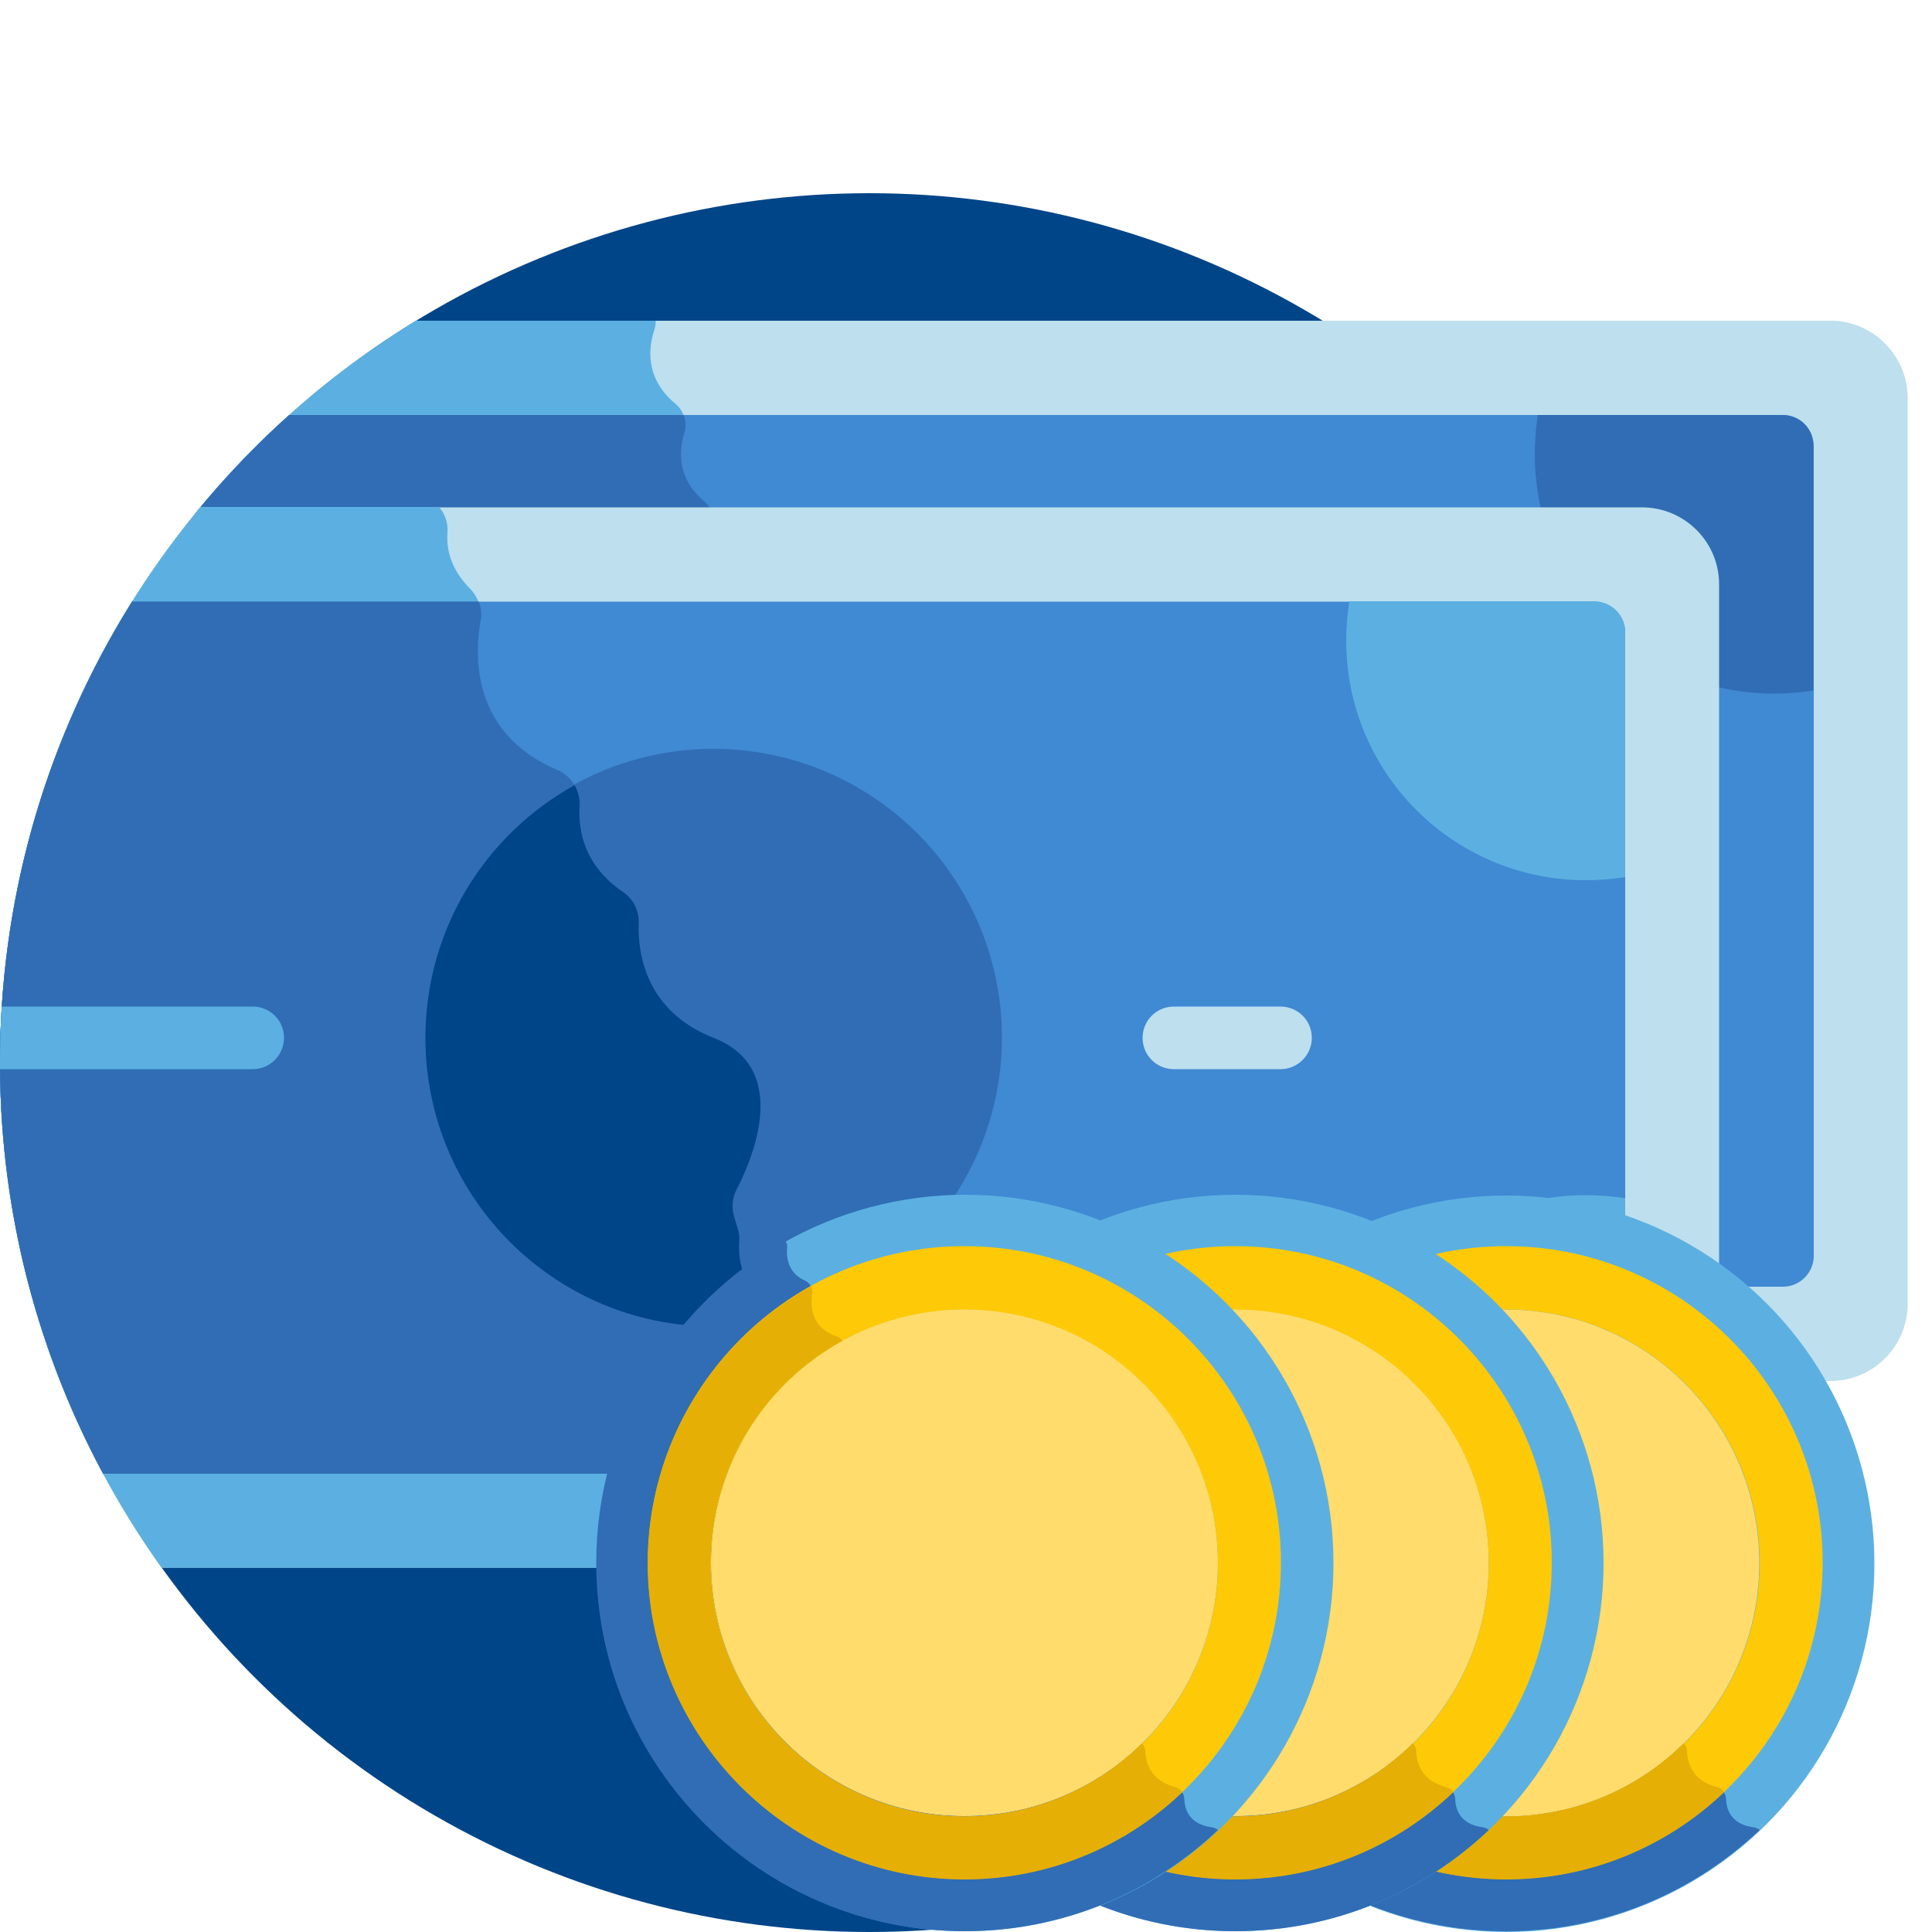
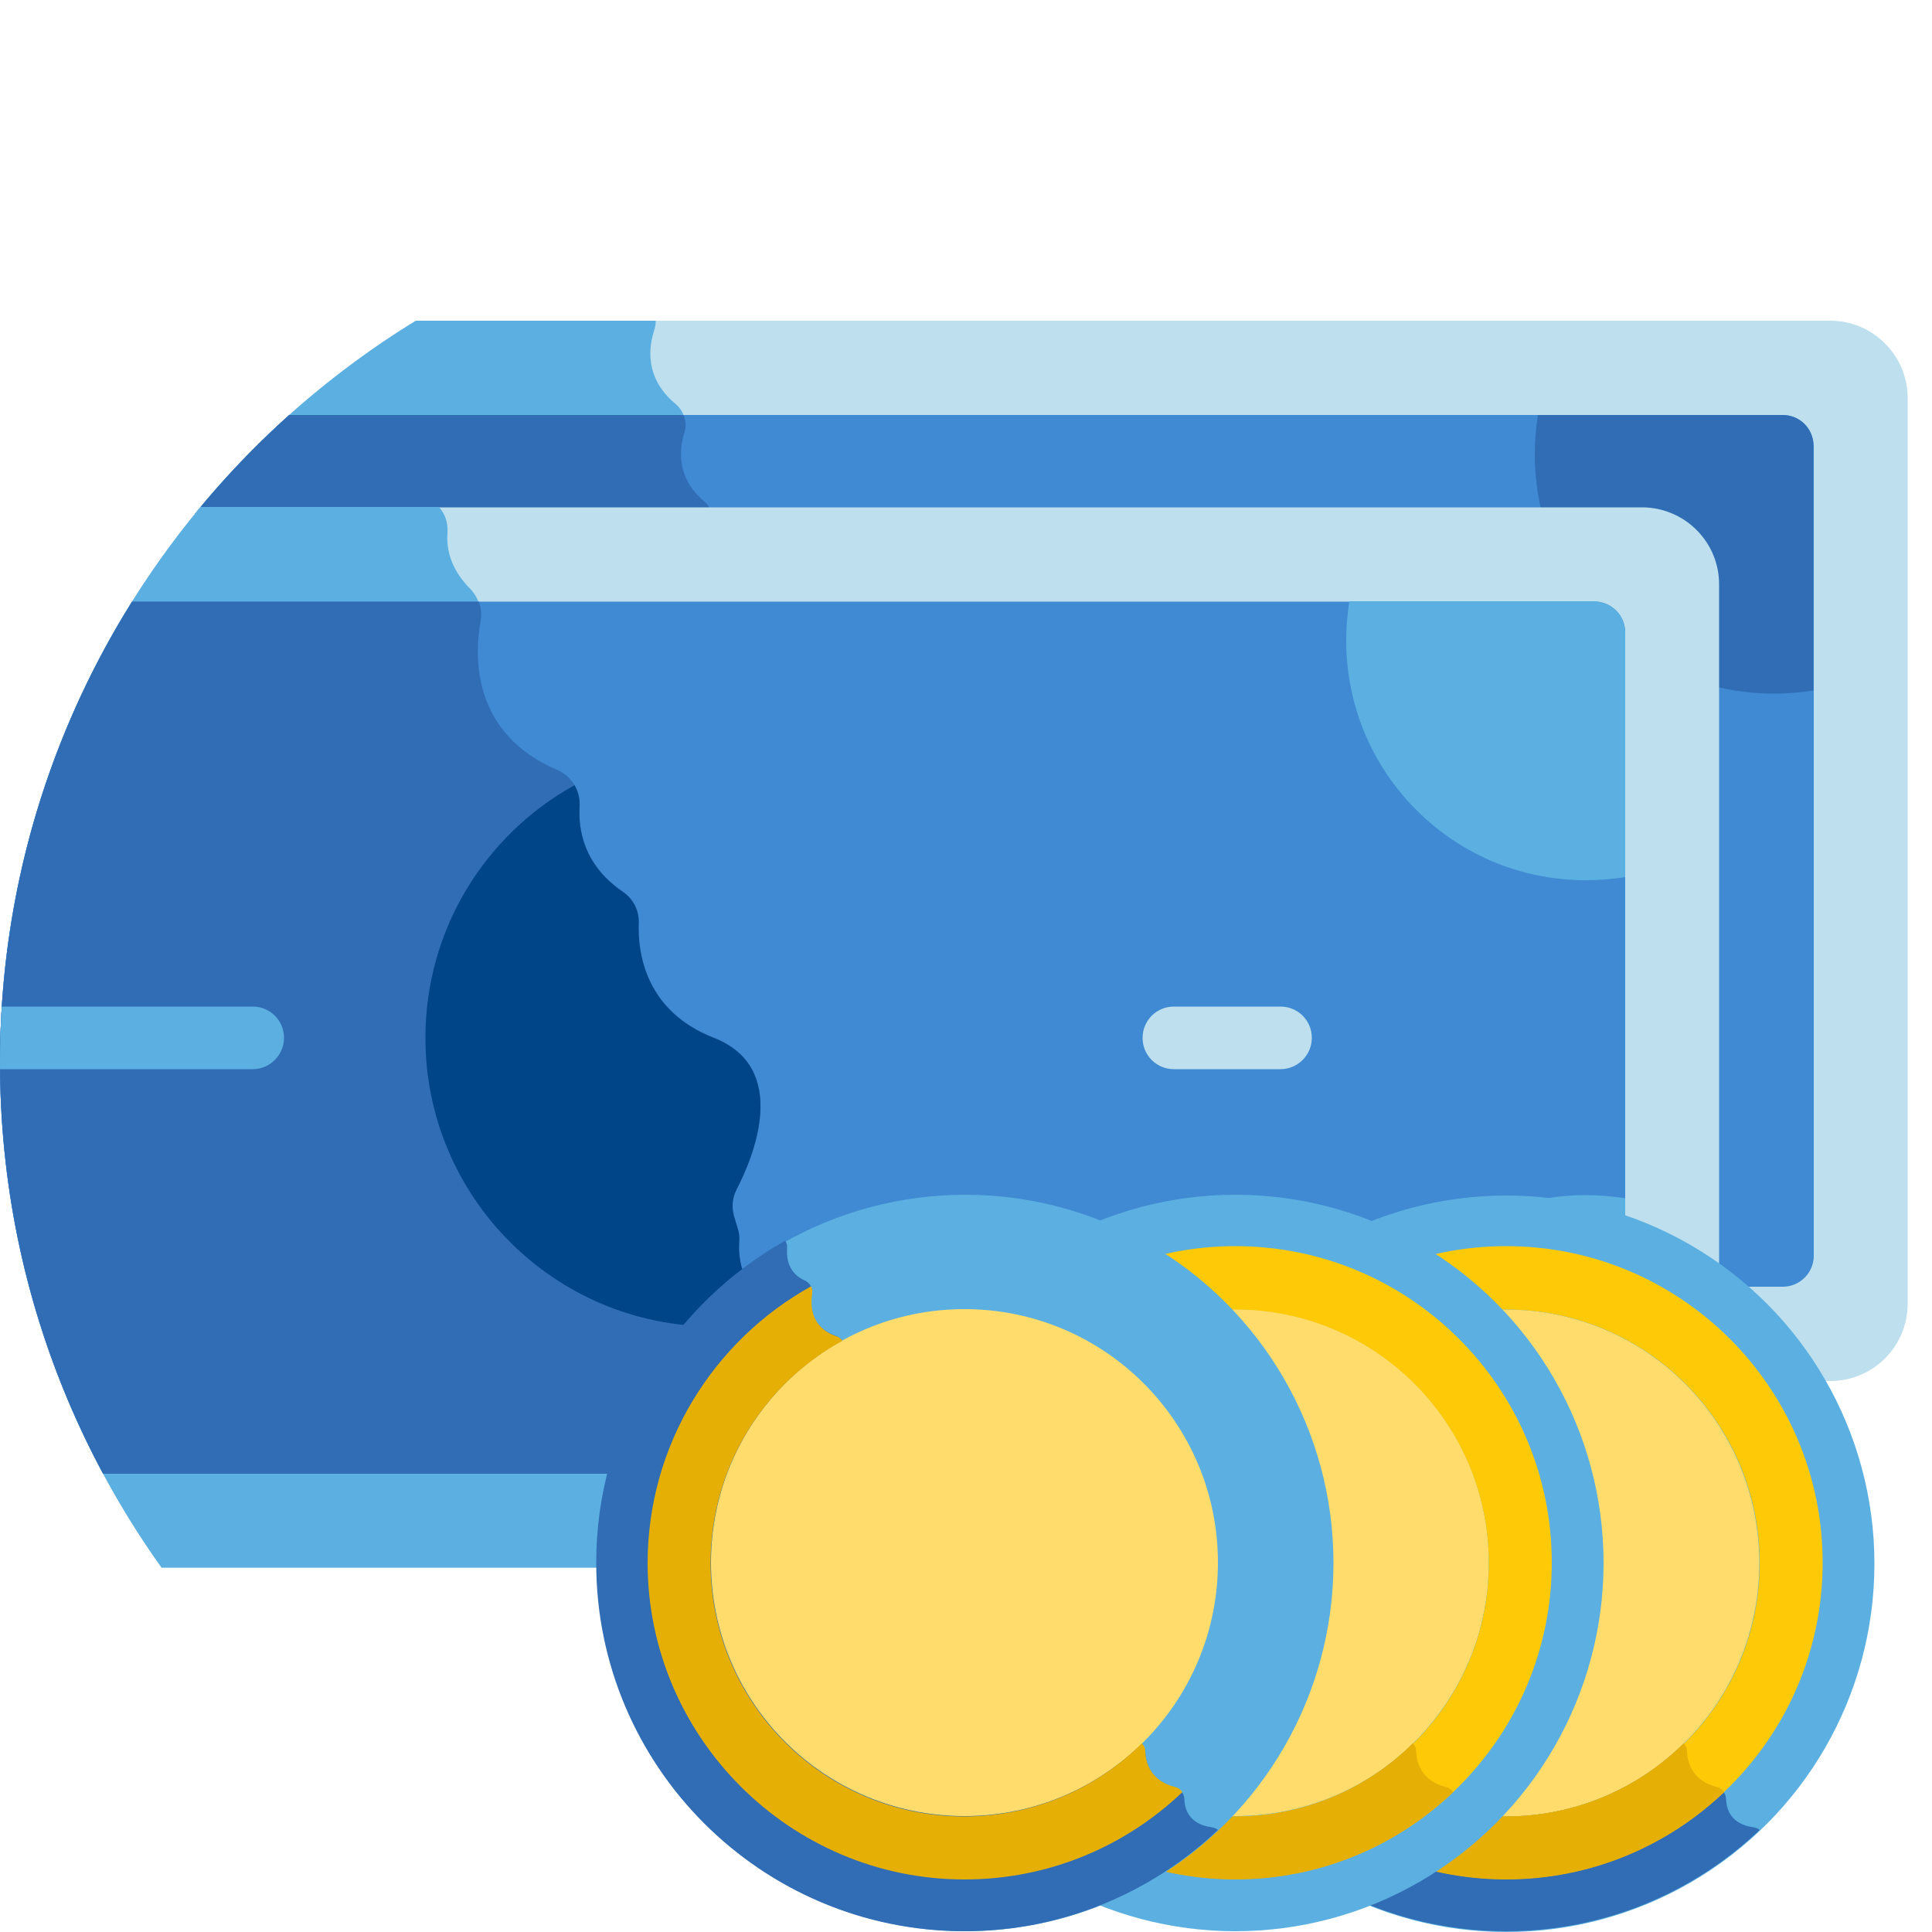
<svg xmlns="http://www.w3.org/2000/svg" xmlns:xlink="http://www.w3.org/1999/xlink" version="1.1" id="Layer_1" x="0" y="0" viewBox="0 0 500 500" style="enable-background:new 0 0 500 500" xml:space="preserve">
  <style>.st0{fill:#004588}.st2{fill:#bddfee}.st3{fill:#5bb0e1}.st4{fill:#4089d3}.st5{fill:#306db5}.st6{fill:#ffdc6c}.st7{fill:#fec907}.st8{fill:#e5af05}</style>
-   <circle class="st0" cx="225" cy="275" r="225" />
  <defs>
    <path id="SVGID_1_" d="M0 275C0 150.7 100.7 50 225 50c62.1 0 296.3-98.7 337-58s14 316.9 14 379c0 124.3-226.7 129-351 129S0 399.3 0 275z" />
  </defs>
  <clipPath id="SVGID_00000002342186060257651520000016703440103865470610_">
    <use xlink:href="#SVGID_1_" style="overflow:visible" />
  </clipPath>
  <g style="clip-path:url(#SVGID_00000002342186060257651520000016703440103865470610_)">
    <path class="st2" d="M473.7 83H142.4C117.3 95.5 27.5 112.5 8.7 133H425c10.2 0 18.4 8.3 18.4 18.4v206h30.3c11.1 0 20-9 20-20V103c0-11-9-20-20-20z" />
    <path class="st3" d="M169.7 83H40.2c-25.1 12.5-12.7 29.5-31.5 50h175.6c-.4-1.3-1.1-2.5-2.2-3.4-6.9-5.8-6.4-13-5-17.6.8-2.7-.1-5.7-2.3-7.5-8.2-6.8-6.8-15-5.5-19 .3-.9.4-1.7.4-2.5z" />
    <path class="st4" d="M461.3 107.4H36.5c-10 7.8-19.3 16.3-27.8 25.6H425c10.2 0 18.4 8.3 18.4 18.4V333h18c4.4 0 8-3.6 8-8V115.4c-.1-4.5-3.6-8-8.1-8z" />
    <path class="st5" d="M-45.8 133h230.1c-.4-1.3-1.1-2.5-2.2-3.4-6.9-5.8-6.4-13-5-17.6.5-1.5.4-3.1-.2-4.6H-3.8c-10 7.8-26.5 16.3-35 25.6h-7zM461.3 107.4H398c-.5 3.3-.8 6.7-.8 10.2 0 5.3.7 10.5 1.9 15.4h25.8c10.2 0 18.4 8.3 18.4 18.4v26.1c5 1.3 10.3 2 15.8 2 3.5 0 6.9-.3 10.2-.8v-63.3c0-4.5-3.5-8-8-8z" />
    <path class="st2" d="M424.9 131.3H10.2c-38.4 40.9-55.6 96-55.6 156.6 0 43.1 11.9 83.4 32.6 117.8h437.7c11.1 0 20-9 20-20V151.4c.1-11.1-8.9-20.1-20-20.1z" />
    <path class="st3" d="M-45.4 287.9c0 43.1 11.9 83.4 32.6 117.8H210v-44.6c0-2.7-1.3-5.2-3.4-7-3-2.5-3.7-5.6-3.6-8.3.1-3.2-1.4-6.1-4-8-7.8-5.5-8-13.2-7.8-16.5.1-1.2 0-2.4-.4-3.5l-.9-3c-.7-2.3-.5-4.9.6-7 4.4-8.5 14-31.5-5.9-39.3-17.6-6.9-19.7-21.8-19.4-29.8.1-3.1-1.4-6.1-4-7.9-10.2-6.9-11.7-16.1-11.3-22.3.2-4-2.1-7.6-5.7-9.2-22.2-9.4-21.6-29.4-19.9-38.7.5-3-.5-6-2.6-8.2-5.2-5.2-6.2-10.5-5.9-14.5.2-2.5-.6-4.9-2.2-6.7H10.2c-38.4 41.1-55.6 96.1-55.6 156.7z" />
    <path class="st4" d="M412.6 155.7H-9.7c-26.5 37.3-35.7 83-35.7 132.2 0 33.3 7.1 64.9 19.9 93.5h438.1c4.4 0 8-3.6 8-8V163.7c0-4.4-3.5-8-8-8z" />
    <path class="st5" d="M-45.4 287.9c0 33.3 7.1 64.9 19.9 93.5h235.6v-20.3c0-2.7-1.3-5.2-3.4-7-3-2.5-3.7-5.6-3.6-8.3.1-3.2-1.4-6.1-4-8-7.8-5.5-8-13.2-7.8-16.5.1-1.2 0-2.4-.4-3.5l-.9-3c-.7-2.3-.5-4.9.6-7 4.4-8.5 14-31.5-5.9-39.3-17.6-6.9-19.7-21.8-19.4-29.8.1-3.1-1.4-6.1-4-7.9-10.2-6.9-11.7-16.1-11.3-22.3.2-4-2.1-7.6-5.7-9.2-22.2-9.4-21.6-29.4-19.9-38.7.3-1.7.1-3.4-.5-4.9H-9.7c-26.5 37.3-35.7 83-35.7 132.2z" />
    <path class="st3" d="M420.6 163.7V227c-3.3.5-6.7.8-10.2.8-34.2 0-62-27.7-62-62 0-3.5.3-6.9.8-10.2h63.3c4.6.1 8.1 3.7 8.1 8.1zM420.6 373.4v-63.3c-3.3-.5-6.7-.8-10.2-.8-34.2 0-62 27.7-62 62 0 3.5.3 6.9.8 10.2h63.3c4.6-.1 8.1-3.7 8.1-8.1z" />
-     <circle class="st5" cx="184.6" cy="268.5" r="74.7" />
    <path class="st0" d="M199.1 337.9c-7.8-5.5-8-13.2-7.8-16.5.1-1.2 0-2.4-.4-3.5l-.9-3c-.7-2.3-.5-4.9.6-7 4.4-8.5 14-31.5-5.9-39.3-17.6-6.9-19.7-21.8-19.4-29.8.1-3.1-1.4-6.1-4-7.9-10.2-6.9-11.7-16.1-11.3-22.3.1-1.9-.4-3.8-1.3-5.4-23 12.7-38.6 37.2-38.6 65.4 0 41.2 33.4 74.7 74.7 74.7 6 0 11.8-.7 17.4-2.1-.9-1.3-1.9-2.5-3.1-3.3z" />
    <path class="st2" d="M331.4 276.7h-27.6c-4.5 0-8.1-3.6-8.1-8.1s3.6-8.1 8.1-8.1h27.6c4.5 0 8.1 3.6 8.1 8.1 0 4.4-3.6 8.1-8.1 8.1z" />
    <path class="st3" d="M65.4 276.7h-88.5c-4.5 0-8.1-3.6-8.1-8.1s3.6-8.1 8.1-8.1h88.5c4.5 0 8.1 3.6 8.1 8.1 0 4.4-3.6 8.1-8.1 8.1z" />
  </g>
  <g>
    <circle class="st3" cx="389.8" cy="404.7" r="95.3" />
    <path class="st5" d="M294.5 404.5c0 52.6 42.7 95.3 95.3 95.3 25.4 0 48.5-10 65.6-26.2-.4-.4-1-.6-1.6-.7-5.9-.8-7-4.7-7.1-7.3 0-1.4-1-2.6-2.3-3-6.5-1.6-7.7-6.4-7.8-9.3 0-1.4-1.1-2.6-2.5-2.9-23.3-4.5-21.8-22.6-21.2-26.5.1-.5 0-1.1-.2-1.6-1.1-2.8-6-11.4-23-17.8-16.6-6.2-17-23.8-16.6-30.2.1-1.4-.8-2.6-2.1-3.1-13.2-4.6-13.1-16.8-12.4-22.2.2-1.5-.7-2.8-2.1-3.3-6.6-2.3-6.7-7.9-6.2-11.1.2-1.3-.5-2.6-1.8-3.2-4.3-1.9-4.8-5.8-4.6-8.4.1-.7-.1-1.3-.5-1.9-29.1 16.3-48.9 47.5-48.9 83.4z" />
    <circle class="st6" cx="389.7" cy="404.5" r="65.6" />
    <path class="st7" d="M389.8 338.9c36.2 0 65.6 29.4 65.6 65.6s-29.4 65.6-65.6 65.6-65.6-29.4-65.6-65.6 29.4-65.6 65.6-65.6m0-16.4c-45.2 0-81.9 36.7-81.9 81.9s36.7 81.9 81.9 81.9 81.9-36.7 81.9-81.9-36.7-81.9-81.9-81.9z" />
    <path class="st8" d="M389.8 486.4c21.9 0 41.7-8.6 56.4-22.6-.4-.6-1-1.1-1.8-1.3-6.5-1.6-7.7-6.4-7.8-9.3 0-.8-.3-1.5-.9-2-11.8 11.7-28.1 18.9-46 18.9-36.2 0-65.6-29.4-65.6-65.6 0-24.8 13.8-46.4 34.1-57.5-.4-.6-.9-1-1.6-1.2-6.6-2.3-6.7-7.9-6.2-11.1.1-.6 0-1.2-.3-1.8-25.2 14-42.3 40.9-42.3 71.7.1 45 36.8 81.8 82 81.8z" />
    <circle class="st3" cx="319.7" cy="404.5" r="95.3" />
-     <path class="st5" d="M224.4 404.5c0 52.6 42.7 95.3 95.3 95.3 25.4 0 48.5-10 65.6-26.2-.4-.4-1-.6-1.6-.7-5.9-.8-7-4.7-7.1-7.3 0-1.4-1-2.6-2.3-3-6.5-1.6-7.7-6.4-7.8-9.3 0-1.4-1.1-2.6-2.5-2.9-23.3-4.5-21.8-22.6-21.2-26.5.1-.5 0-1.1-.2-1.6-1.1-2.8-6-11.4-23-17.8-16.6-6.2-17-23.8-16.6-30.2.1-1.4-.8-2.6-2.1-3.1-13.2-4.6-13.1-16.8-12.4-22.2.2-1.5-.7-2.8-2.1-3.3-6.6-2.3-6.7-7.9-6.2-11.1.2-1.3-.5-2.6-1.8-3.2-4.3-1.9-4.8-5.8-4.6-8.4.1-.7-.1-1.3-.5-1.9-29.1 16.3-48.9 47.5-48.9 83.4z" />
    <circle class="st6" cx="319.7" cy="404.4" r="65.6" />
    <path class="st7" d="M319.7 338.9c36.2 0 65.6 29.4 65.6 65.6s-29.4 65.6-65.6 65.6-65.6-29.4-65.6-65.6 29.4-65.6 65.6-65.6m0-16.4c-45.2 0-81.9 36.7-81.9 81.9s36.7 81.9 81.9 81.9 81.9-36.7 81.9-81.9-36.7-81.9-81.9-81.9z" />
    <path class="st8" d="M319.7 486.4c21.9 0 41.7-8.6 56.4-22.6-.4-.6-1-1.1-1.8-1.3-6.5-1.6-7.7-6.4-7.8-9.3 0-.8-.3-1.5-.9-2-11.8 11.7-28.1 18.9-46 18.9-36.2 0-65.6-29.4-65.6-65.6 0-24.8 13.8-46.4 34.1-57.5-.4-.6-.9-1-1.6-1.2-6.6-2.3-6.7-7.9-6.2-11.1.1-.6 0-1.2-.3-1.8-25.2 14-42.3 40.9-42.3 71.7.1 45 36.8 81.8 82 81.8z" />
    <circle class="st3" cx="249.8" cy="404.5" r="95.3" />
    <path class="st5" d="M154.3 404.5c0 52.6 42.7 95.3 95.3 95.3 25.4 0 48.5-10 65.6-26.2-.4-.4-1-.6-1.6-.7-5.9-.8-7-4.7-7.1-7.3 0-1.4-1-2.6-2.3-3-6.5-1.6-7.7-6.4-7.8-9.3 0-1.4-1.1-2.6-2.5-2.9-23.3-4.5-21.8-22.6-21.2-26.5.1-.5 0-1.1-.2-1.6-1.1-2.8-6-11.4-23-17.8-16.6-6.2-17-23.8-16.6-30.2.1-1.4-.8-2.6-2.1-3.1-13.2-4.6-13.1-16.8-12.4-22.2.2-1.5-.7-2.8-2.1-3.3-6.6-2.3-6.7-7.9-6.2-11.1.2-1.3-.5-2.6-1.8-3.2-4.3-1.9-4.8-5.8-4.6-8.4.1-.7-.1-1.3-.5-1.9-29 16.3-48.9 47.5-48.9 83.4z" />
    <circle class="st6" cx="249.6" cy="404.4" r="65.6" />
-     <path class="st7" d="M249.6 338.9c36.2 0 65.6 29.4 65.6 65.6s-29.4 65.6-65.6 65.6-65.6-29.4-65.6-65.6 29.4-65.6 65.6-65.6m0-16.4c-45.2 0-81.9 36.7-81.9 81.9s36.7 81.9 81.9 81.9 81.9-36.7 81.9-81.9-36.7-81.9-81.9-81.9z" />
    <path class="st8" d="M249.6 486.4c21.9 0 41.7-8.6 56.4-22.6-.4-.6-1-1.1-1.8-1.3-6.5-1.6-7.7-6.4-7.8-9.3 0-.8-.3-1.5-.9-2-11.8 11.7-28.1 18.9-46 18.9-36.2 0-65.6-29.4-65.6-65.6 0-24.8 13.8-46.4 34.1-57.5-.4-.6-.9-1-1.6-1.2-6.6-2.3-6.7-7.9-6.2-11.1.1-.6 0-1.2-.3-1.8-25.2 14-42.3 40.9-42.3 71.7.1 45 36.9 81.8 82 81.8z" />
  </g>
</svg>